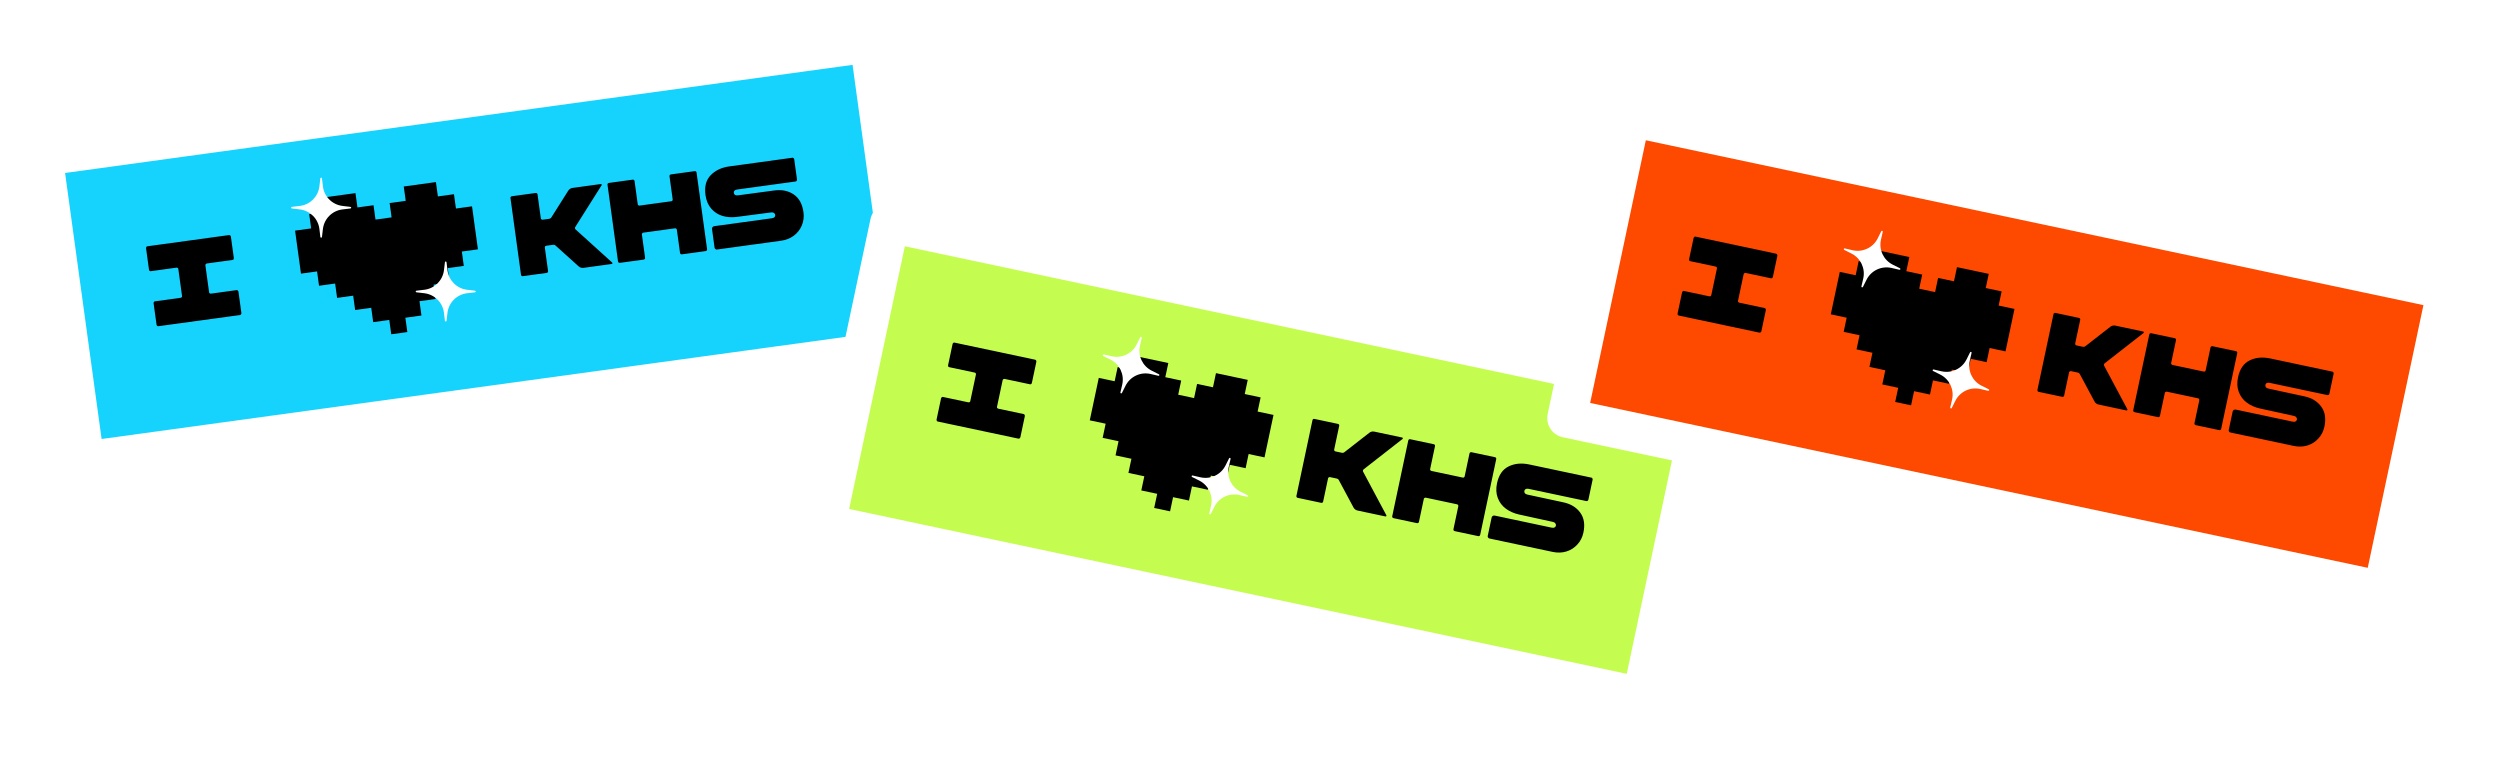
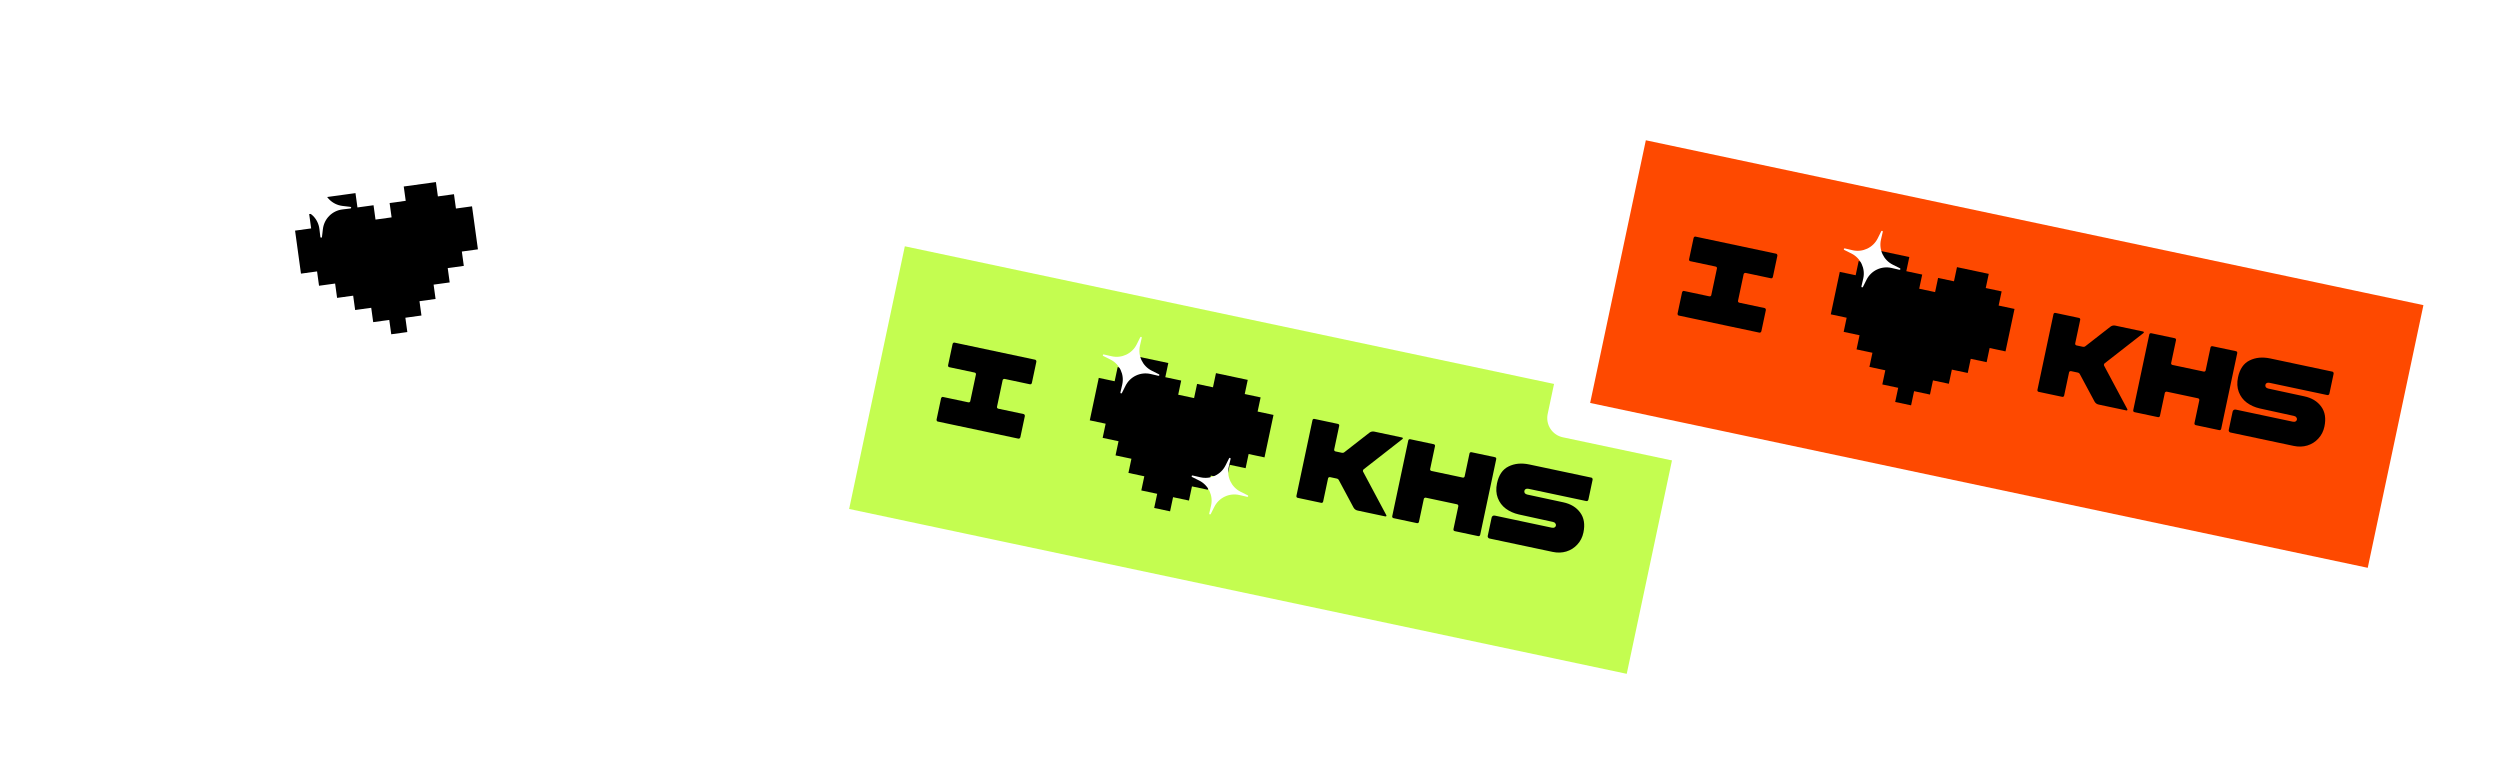
<svg xmlns="http://www.w3.org/2000/svg" width="298" height="91" viewBox="0 0 298 91" fill="none">
  <g filter="url(#filter0_d_1032_324)">
-     <rect x="5.121" y="17.578" width="99.429" height="36.686" transform="rotate(-7.817 5.121 17.578)" fill="#16D3FE" stroke="white" stroke-width="4.68" stroke-linejoin="round" />
-   </g>
-   <path d="M18.865 38.887C18.81 38.894 18.766 38.877 18.733 38.836C18.692 38.804 18.667 38.757 18.658 38.693L18.31 36.161C18.302 36.098 18.313 36.045 18.344 36.004C18.365 35.955 18.403 35.927 18.457 35.919L21.52 35.499C21.584 35.49 21.631 35.465 21.662 35.424C21.694 35.383 21.706 35.335 21.698 35.28L21.257 32.068C21.25 32.013 21.225 31.971 21.184 31.939C21.143 31.908 21.09 31.897 21.027 31.905L17.964 32.326C17.91 32.333 17.866 32.321 17.834 32.288C17.793 32.257 17.768 32.209 17.759 32.146L17.41 29.6C17.401 29.537 17.412 29.485 17.444 29.443C17.465 29.394 17.502 29.366 17.557 29.358L27.303 28.02C27.348 28.014 27.397 28.03 27.448 28.07C27.492 28.119 27.517 28.166 27.523 28.212L27.873 30.757C27.879 30.803 27.868 30.855 27.839 30.915C27.808 30.956 27.765 30.98 27.71 30.988L24.648 31.408C24.602 31.414 24.56 31.443 24.521 31.495C24.489 31.536 24.477 31.579 24.483 31.625L24.924 34.837C24.932 34.892 24.956 34.935 24.997 34.966C25.048 34.996 25.096 35.008 25.141 35.002L28.204 34.581C28.249 34.575 28.297 34.592 28.349 34.631C28.393 34.68 28.418 34.728 28.424 34.773L28.772 37.305C28.778 37.35 28.767 37.403 28.738 37.462C28.699 37.514 28.656 37.542 28.611 37.549L18.865 38.887ZM71.706 22.091L68.574 27.056C68.543 27.097 68.531 27.149 68.54 27.213C68.549 27.276 68.574 27.324 68.615 27.355L72.97 31.293C73.001 31.316 73.01 31.352 72.998 31.399C72.985 31.438 72.956 31.461 72.91 31.467L69.562 31.927C69.335 31.958 69.137 31.897 68.968 31.745L66.23 29.278C66.145 29.197 66.044 29.165 65.926 29.181L65.109 29.293C65.073 29.298 65.03 29.322 64.98 29.366C64.951 29.425 64.94 29.473 64.945 29.51L65.329 32.314C65.337 32.368 65.325 32.416 65.294 32.457C65.262 32.498 65.219 32.523 65.165 32.53L62.32 32.921C62.266 32.928 62.218 32.916 62.177 32.885C62.133 32.836 62.108 32.793 62.103 32.757L60.848 23.609C60.84 23.555 60.852 23.507 60.883 23.466C60.915 23.424 60.958 23.4 61.012 23.392L63.857 23.002C63.911 22.994 63.959 23.006 64.001 23.038C64.042 23.069 64.066 23.112 64.074 23.166L64.466 26.025C64.471 26.061 64.496 26.104 64.539 26.154C64.599 26.182 64.647 26.194 64.683 26.189L65.445 26.085C65.572 26.067 65.666 26.008 65.726 25.907L67.731 22.733C67.853 22.541 68.027 22.429 68.254 22.398L71.602 21.939C71.648 21.932 71.682 21.946 71.705 21.98C71.729 22.023 71.73 22.06 71.706 22.091ZM79.804 21.007C79.796 20.952 79.808 20.904 79.84 20.863C79.88 20.821 79.923 20.796 79.968 20.79L82.813 20.399C82.868 20.392 82.916 20.404 82.957 20.435C82.998 20.466 83.023 20.509 83.03 20.564L84.284 29.698C84.291 29.752 84.28 29.804 84.25 29.855C84.219 29.896 84.171 29.921 84.108 29.93L81.29 30.317C81.236 30.324 81.183 30.313 81.133 30.283C81.09 30.242 81.065 30.195 81.058 30.14L80.679 27.377C80.672 27.332 80.649 27.294 80.607 27.262C80.565 27.222 80.516 27.205 80.462 27.213L76.678 27.732C76.632 27.739 76.59 27.767 76.551 27.819C76.52 27.86 76.507 27.904 76.513 27.949L76.893 30.712C76.9 30.767 76.889 30.819 76.859 30.869C76.827 30.911 76.78 30.936 76.716 30.945L73.899 31.331C73.844 31.339 73.792 31.328 73.742 31.297C73.699 31.257 73.674 31.21 73.666 31.155L72.413 22.021C72.405 21.967 72.417 21.919 72.448 21.878C72.489 21.835 72.532 21.811 72.577 21.805L75.436 21.412C75.481 21.406 75.524 21.419 75.566 21.45C75.607 21.481 75.631 21.524 75.639 21.579L76.018 24.342C76.025 24.396 76.05 24.439 76.091 24.471C76.141 24.501 76.189 24.512 76.235 24.506L80.019 23.987C80.073 23.979 80.116 23.955 80.148 23.914C80.179 23.872 80.191 23.825 80.183 23.77L79.804 21.007ZM85.484 29.741C85.375 29.756 85.286 29.717 85.218 29.625C85.196 29.6 85.181 29.556 85.172 29.492L84.873 27.314C84.862 27.233 84.879 27.157 84.925 27.085C84.98 27.013 85.053 26.971 85.143 26.958L92.017 26.015C92.163 25.995 92.267 25.948 92.331 25.875C92.395 25.801 92.42 25.714 92.406 25.615C92.393 25.515 92.341 25.439 92.25 25.386C92.168 25.324 92.058 25.302 91.922 25.32L87.78 25.861C87.189 25.933 86.629 25.89 86.098 25.732C85.577 25.572 85.135 25.282 84.772 24.86C84.409 24.438 84.183 23.901 84.093 23.247C83.955 22.24 84.161 21.453 84.712 20.888C85.262 20.313 86.009 19.961 86.953 19.831L94.453 18.802C94.507 18.794 94.556 18.811 94.598 18.851C94.641 18.891 94.666 18.943 94.675 19.007L95 21.375C95.009 21.439 94.998 21.496 94.968 21.546C94.938 21.596 94.896 21.625 94.841 21.633L87.858 22.591C87.713 22.611 87.609 22.658 87.545 22.732C87.481 22.805 87.456 22.892 87.47 22.992C87.483 23.091 87.531 23.173 87.614 23.235C87.704 23.288 87.818 23.304 87.954 23.286L92.284 22.705C93.192 22.581 93.967 22.738 94.61 23.176C95.251 23.606 95.639 24.311 95.774 25.291C95.851 25.854 95.784 26.381 95.575 26.872C95.374 27.361 95.055 27.77 94.62 28.098C94.192 28.416 93.687 28.615 93.106 28.694L85.484 29.741Z" fill="black" />
+     </g>
  <path d="M54.348 24.858L54.113 23.149L52.196 23.412L51.961 21.703L48.126 22.23L48.361 23.938L46.443 24.202L46.678 25.91L44.76 26.174L44.526 24.465L42.608 24.728L42.373 23.019L38.538 23.546L38.773 25.255L36.855 25.518L37.09 27.227L35.172 27.49L35.876 32.617L37.794 32.353L38.028 34.062L39.946 33.799L40.181 35.508L42.098 35.245L42.333 36.954L44.25 36.69L44.485 38.399L46.402 38.136L46.637 39.845L48.554 39.582L48.32 37.873L50.237 37.609L50.003 35.901L51.92 35.637L51.686 33.928L53.603 33.665L53.369 31.956L55.286 31.693L55.052 29.984L56.969 29.721L56.265 24.594L54.348 24.858Z" fill="black" />
-   <path d="M53.035 31.253C53.048 31.14 53.212 31.14 53.225 31.253L53.338 32.202C53.483 33.427 54.45 34.394 55.675 34.539L56.624 34.652C56.737 34.665 56.737 34.829 56.624 34.843L55.675 34.955C54.45 35.101 53.483 36.067 53.338 37.292L53.225 38.242C53.212 38.355 53.048 38.355 53.035 38.242L52.922 37.292C52.776 36.067 51.81 35.101 50.585 34.955L49.636 34.843C49.523 34.829 49.523 34.665 49.636 34.652L50.585 34.539C51.81 34.394 52.776 33.427 52.922 32.202L53.035 31.253Z" fill="white" />
-   <path d="M38.187 21.261C38.2 21.148 38.364 21.148 38.378 21.261L38.49 22.21C38.636 23.435 39.602 24.401 40.828 24.547L41.777 24.66C41.89 24.673 41.89 24.837 41.777 24.851L40.828 24.963C39.602 25.108 38.636 26.075 38.49 27.3L38.378 28.249C38.364 28.363 38.2 28.363 38.187 28.249L38.074 27.3C37.929 26.075 36.963 25.108 35.737 24.963L34.788 24.851C34.675 24.837 34.675 24.673 34.788 24.66L35.737 24.547C36.963 24.401 37.929 23.435 38.074 22.21L38.187 21.261Z" fill="white" />
+   <path d="M38.187 21.261C38.2 21.148 38.364 21.148 38.378 21.261L38.49 22.21C38.636 23.435 39.602 24.401 40.828 24.547L41.777 24.66C41.89 24.673 41.89 24.837 41.777 24.851L40.828 24.963C39.602 25.108 38.636 26.075 38.49 27.3L38.378 28.249C38.364 28.363 38.2 28.363 38.187 28.249L38.074 27.3C37.929 26.075 36.963 25.108 35.737 24.963L34.788 24.851C34.675 24.837 34.675 24.673 34.788 24.66L35.737 24.547L38.187 21.261Z" fill="white" />
  <g filter="url(#filter1_d_1032_324)">
    <rect x="106.052" y="25.544" width="99.429" height="36.686" transform="rotate(11.97 106.052 25.544)" fill="#C4FD50" stroke="white" stroke-width="4.68" stroke-linejoin="round" />
  </g>
  <path d="M111.771 50.245C111.717 50.234 111.682 50.203 111.665 50.152C111.636 50.109 111.629 50.056 111.642 49.993L112.172 47.493C112.185 47.43 112.214 47.385 112.257 47.357C112.294 47.318 112.339 47.304 112.392 47.315L115.417 47.956C115.479 47.97 115.533 47.962 115.576 47.934C115.619 47.906 115.647 47.865 115.658 47.811L116.331 44.639C116.342 44.585 116.334 44.536 116.305 44.493C116.277 44.45 116.232 44.421 116.169 44.408L113.145 43.767C113.091 43.755 113.054 43.729 113.035 43.687C113.007 43.644 112.999 43.591 113.013 43.528L113.546 41.015C113.559 40.952 113.587 40.906 113.631 40.878C113.667 40.839 113.712 40.825 113.766 40.837L123.39 42.877C123.435 42.886 123.475 42.918 123.51 42.973C123.534 43.034 123.542 43.087 123.532 43.132L122.999 45.645C122.99 45.69 122.962 45.736 122.914 45.782C122.871 45.81 122.822 45.818 122.769 45.807L119.744 45.166C119.7 45.156 119.65 45.169 119.596 45.205C119.552 45.233 119.526 45.269 119.516 45.314L118.844 48.486C118.832 48.54 118.841 48.589 118.869 48.632C118.906 48.677 118.947 48.705 118.992 48.714L122.016 49.355C122.061 49.365 122.101 49.397 122.136 49.451C122.161 49.513 122.168 49.566 122.159 49.61L121.629 52.11C121.619 52.155 121.591 52.201 121.544 52.247C121.489 52.282 121.44 52.295 121.395 52.286L111.771 50.245ZM167.179 52.329L162.551 55.941C162.507 55.969 162.479 56.014 162.466 56.077C162.452 56.14 162.46 56.193 162.488 56.236L165.252 61.415C165.274 61.448 165.271 61.485 165.243 61.526C165.218 61.558 165.182 61.569 165.138 61.559L161.831 60.858C161.607 60.811 161.441 60.687 161.334 60.486L159.593 57.238C159.54 57.133 159.456 57.068 159.339 57.044L158.533 56.873C158.497 56.865 158.448 56.873 158.387 56.898C158.34 56.944 158.312 56.985 158.305 57.021L157.718 59.79C157.706 59.843 157.679 59.885 157.635 59.913C157.592 59.941 157.543 59.949 157.49 59.938L154.681 59.342C154.627 59.331 154.586 59.304 154.557 59.26C154.533 59.199 154.525 59.15 154.532 59.114L156.447 50.082C156.459 50.028 156.486 49.987 156.529 49.959C156.573 49.931 156.621 49.922 156.675 49.934L159.484 50.529C159.538 50.541 159.579 50.568 159.607 50.611C159.636 50.655 159.644 50.703 159.633 50.757L159.034 53.58C159.027 53.616 159.035 53.664 159.06 53.726C159.106 53.773 159.147 53.8 159.183 53.808L159.935 53.968C160.061 53.994 160.169 53.97 160.259 53.896L163.221 51.588C163.4 51.448 163.602 51.402 163.826 51.45L167.132 52.151C167.177 52.16 167.205 52.185 167.215 52.224C167.223 52.273 167.211 52.308 167.179 52.329ZM175.165 54.05C175.177 53.997 175.204 53.956 175.248 53.927C175.3 53.901 175.349 53.893 175.393 53.902L178.203 54.498C178.256 54.509 178.297 54.536 178.326 54.58C178.354 54.623 178.362 54.672 178.351 54.726L176.439 63.745C176.427 63.798 176.399 63.844 176.354 63.881C176.31 63.909 176.257 63.917 176.194 63.904L173.412 63.314C173.358 63.302 173.313 63.274 173.276 63.228C173.249 63.176 173.242 63.123 173.253 63.069L173.832 60.341C173.841 60.296 173.832 60.252 173.804 60.208C173.777 60.156 173.737 60.124 173.683 60.113L169.947 59.321C169.902 59.311 169.852 59.324 169.798 59.359C169.755 59.388 169.728 59.424 169.719 59.469L169.14 62.197C169.129 62.251 169.1 62.297 169.055 62.334C169.012 62.362 168.959 62.37 168.896 62.356L166.114 61.766C166.06 61.755 166.014 61.727 165.977 61.681C165.951 61.629 165.943 61.576 165.955 61.522L167.867 52.503C167.878 52.449 167.906 52.408 167.949 52.38C168.001 52.354 168.05 52.345 168.095 52.355L170.917 52.953C170.962 52.963 170.999 52.989 171.027 53.033C171.055 53.076 171.064 53.125 171.052 53.178L170.474 55.907C170.462 55.961 170.471 56.009 170.499 56.053C170.536 56.098 170.577 56.126 170.622 56.135L174.359 56.927C174.413 56.939 174.461 56.93 174.505 56.902C174.548 56.874 174.575 56.833 174.587 56.779L175.165 54.05ZM177.553 64.192C177.445 64.169 177.375 64.102 177.342 63.992C177.33 63.962 177.331 63.915 177.344 63.852L177.8 61.702C177.817 61.621 177.859 61.555 177.926 61.504C178.002 61.454 178.085 61.439 178.175 61.458L184.962 62.897C185.106 62.928 185.22 62.919 185.305 62.871C185.39 62.824 185.443 62.751 185.464 62.652C185.485 62.554 185.461 62.465 185.394 62.385C185.338 62.298 185.242 62.24 185.108 62.212L181.027 61.319C180.447 61.186 179.934 60.956 179.488 60.627C179.052 60.3 178.734 59.877 178.536 59.358C178.337 58.838 178.306 58.256 178.443 57.61C178.653 56.616 179.114 55.946 179.824 55.6C180.536 55.245 181.358 55.167 182.29 55.364L189.696 56.934C189.749 56.946 189.789 56.978 189.816 57.03C189.842 57.082 189.849 57.14 189.835 57.203L189.34 59.541C189.326 59.604 189.297 59.654 189.252 59.691C189.206 59.728 189.157 59.741 189.103 59.73L182.208 58.268C182.064 58.238 181.95 58.246 181.865 58.294C181.78 58.341 181.727 58.414 181.706 58.513C181.685 58.612 181.703 58.704 181.76 58.791C181.827 58.871 181.928 58.925 182.062 58.954L186.334 59.873C187.23 60.063 187.906 60.474 188.362 61.104C188.82 61.725 188.947 62.52 188.742 63.488C188.624 64.043 188.383 64.517 188.019 64.908C187.664 65.301 187.226 65.578 186.705 65.739C186.195 65.893 185.653 65.909 185.08 65.787L177.553 64.192Z" fill="black" />
  <path d="M149.908 49.057L150.266 47.37L148.373 46.968L148.73 45.281L144.944 44.478L144.586 46.165L142.692 45.764L142.335 47.451L140.441 47.05L140.799 45.362L138.905 44.961L139.263 43.274L135.476 42.471L135.119 44.158L133.225 43.757L132.867 45.444L130.974 45.043L129.901 50.105L131.794 50.506L131.436 52.194L133.33 52.595L132.972 54.283L134.866 54.684L134.508 56.371L136.401 56.773L136.044 58.46L137.937 58.862L137.579 60.549L139.473 60.951L139.83 59.263L141.724 59.665L142.082 57.977L143.975 58.379L144.333 56.691L146.226 57.093L146.584 55.405L148.477 55.807L148.835 54.119L150.729 54.521L151.802 49.459L149.908 49.057Z" fill="black" />
  <path d="M146.507 54.63C146.558 54.528 146.712 54.584 146.687 54.695L146.472 55.626C146.193 56.828 146.776 58.065 147.879 58.616L148.734 59.044C148.836 59.095 148.781 59.249 148.67 59.223L147.739 59.008C146.536 58.73 145.3 59.312 144.748 60.416L144.321 61.271C144.27 61.373 144.116 61.317 144.141 61.206L144.357 60.275C144.635 59.073 144.053 57.837 142.949 57.285L142.094 56.858C141.992 56.807 142.047 56.652 142.158 56.678L143.09 56.893C144.292 57.171 145.528 56.589 146.08 55.485L146.507 54.63Z" fill="white" />
  <path d="M135.919 40.203C135.97 40.101 136.125 40.156 136.099 40.267L135.884 41.198C135.606 42.401 136.188 43.637 137.292 44.189L138.146 44.616C138.248 44.667 138.193 44.821 138.082 44.796L137.151 44.58C135.948 44.302 134.712 44.884 134.16 45.988L133.733 46.843C133.682 46.945 133.528 46.89 133.553 46.779L133.769 45.847C134.047 44.645 133.465 43.409 132.361 42.857L131.506 42.43C131.404 42.379 131.459 42.224 131.57 42.25L132.502 42.465C133.704 42.743 134.94 42.161 135.492 41.057L135.919 40.203Z" fill="white" />
  <g filter="url(#filter2_d_1032_324)">
    <rect x="194.38" y="12.907" width="99.429" height="36.686" transform="rotate(11.97 194.38 12.907)" fill="#FE4900" stroke="white" stroke-width="4.68" stroke-linejoin="round" />
  </g>
  <path d="M200.099 37.611C200.046 37.599 200.01 37.568 199.993 37.518C199.964 37.474 199.957 37.421 199.97 37.358L200.5 34.858C200.514 34.796 200.542 34.75 200.585 34.722C200.622 34.683 200.667 34.669 200.721 34.68L203.745 35.322C203.808 35.335 203.861 35.327 203.904 35.299C203.948 35.271 203.975 35.23 203.986 35.176L204.659 32.004C204.67 31.95 204.662 31.902 204.634 31.858C204.605 31.815 204.56 31.786 204.497 31.773L201.473 31.132C201.419 31.12 201.383 31.094 201.363 31.052C201.335 31.009 201.328 30.956 201.341 30.893L201.874 28.38C201.887 28.317 201.915 28.272 201.959 28.243C201.995 28.204 202.04 28.19 202.094 28.202L211.718 30.242C211.763 30.252 211.803 30.284 211.838 30.338C211.862 30.399 211.87 30.452 211.86 30.497L211.328 33.011C211.318 33.055 211.29 33.101 211.242 33.147C211.199 33.175 211.15 33.184 211.097 33.172L208.072 32.531C208.028 32.522 207.978 32.535 207.924 32.57C207.88 32.598 207.854 32.635 207.844 32.679L207.172 35.852C207.16 35.905 207.169 35.954 207.197 35.997C207.234 36.043 207.275 36.07 207.32 36.08L210.344 36.721C210.389 36.73 210.429 36.762 210.465 36.816C210.489 36.878 210.496 36.931 210.487 36.976L209.957 39.476C209.947 39.52 209.919 39.566 209.872 39.612C209.818 39.647 209.768 39.66 209.723 39.651L200.099 37.611ZM255.507 39.694L250.879 43.306C250.835 43.334 250.807 43.38 250.794 43.442C250.78 43.505 250.788 43.558 250.816 43.602L253.581 48.78C253.602 48.813 253.599 48.85 253.571 48.891C253.546 48.923 253.511 48.934 253.466 48.925L250.159 48.224C249.935 48.176 249.77 48.052 249.662 47.851L247.921 44.603C247.869 44.498 247.784 44.434 247.667 44.409L246.861 44.238C246.825 44.23 246.777 44.239 246.715 44.263C246.668 44.309 246.64 44.35 246.633 44.386L246.046 47.155C246.034 47.209 246.007 47.25 245.964 47.278C245.92 47.306 245.872 47.315 245.818 47.303L243.009 46.708C242.955 46.696 242.914 46.669 242.886 46.625C242.861 46.564 242.853 46.515 242.86 46.48L244.775 37.447C244.787 37.393 244.814 37.352 244.858 37.324C244.901 37.296 244.95 37.288 245.003 37.299L247.813 37.895C247.866 37.906 247.907 37.933 247.936 37.977C247.964 38.02 247.972 38.069 247.961 38.123L247.362 40.945C247.355 40.981 247.363 41.03 247.388 41.091C247.434 41.138 247.475 41.166 247.511 41.173L248.263 41.333C248.389 41.359 248.497 41.336 248.588 41.261L251.549 38.953C251.728 38.814 251.93 38.767 252.154 38.815L255.46 39.516C255.505 39.525 255.533 39.55 255.543 39.59C255.552 39.638 255.54 39.673 255.507 39.694ZM263.493 41.416C263.505 41.362 263.532 41.321 263.576 41.293C263.628 41.266 263.677 41.258 263.721 41.267L266.531 41.863C266.584 41.874 266.625 41.902 266.654 41.945C266.682 41.989 266.69 42.037 266.679 42.091L264.767 51.11C264.755 51.164 264.727 51.209 264.682 51.246C264.638 51.275 264.585 51.282 264.522 51.269L261.74 50.679C261.686 50.667 261.641 50.639 261.604 50.594C261.577 50.541 261.57 50.488 261.581 50.434L262.16 47.706C262.169 47.661 262.16 47.617 262.132 47.574C262.105 47.521 262.065 47.489 262.012 47.478L258.275 46.686C258.23 46.676 258.181 46.689 258.126 46.724C258.083 46.753 258.056 46.789 258.047 46.834L257.468 49.562C257.457 49.616 257.429 49.662 257.383 49.699C257.34 49.727 257.287 49.735 257.224 49.721L254.442 49.132C254.388 49.12 254.342 49.092 254.305 49.046C254.279 48.994 254.271 48.941 254.283 48.887L256.195 39.868C256.206 39.815 256.234 39.773 256.277 39.745C256.33 39.719 256.378 39.711 256.423 39.72L259.246 40.318C259.29 40.328 259.327 40.354 259.355 40.398C259.383 40.441 259.392 40.49 259.38 40.544L258.802 43.272C258.791 43.326 258.799 43.374 258.827 43.418C258.864 43.463 258.905 43.491 258.95 43.5L262.687 44.292C262.741 44.304 262.789 44.295 262.833 44.267C262.876 44.239 262.904 44.198 262.915 44.144L263.493 41.416ZM265.881 51.557C265.774 51.534 265.703 51.468 265.67 51.358C265.658 51.327 265.659 51.28 265.672 51.218L266.128 49.067C266.145 48.986 266.187 48.92 266.254 48.869C266.33 48.82 266.413 48.804 266.503 48.823L273.29 50.262C273.434 50.293 273.548 50.284 273.633 50.237C273.718 50.189 273.771 50.116 273.792 50.018C273.813 49.919 273.789 49.83 273.722 49.75C273.666 49.663 273.57 49.605 273.436 49.577L269.355 48.684C268.775 48.551 268.262 48.321 267.817 47.992C267.38 47.666 267.063 47.243 266.864 46.723C266.665 46.203 266.634 45.621 266.771 44.976C266.982 43.981 267.442 43.311 268.152 42.965C268.864 42.61 269.686 42.532 270.618 42.729L278.024 44.3C278.078 44.311 278.118 44.343 278.144 44.395C278.17 44.448 278.177 44.505 278.164 44.568L277.668 46.907C277.654 46.969 277.625 47.019 277.58 47.056C277.534 47.094 277.485 47.107 277.431 47.095L270.536 45.633C270.392 45.603 270.278 45.612 270.193 45.659C270.108 45.707 270.055 45.78 270.034 45.878C270.014 45.977 270.031 46.069 270.088 46.156C270.155 46.236 270.256 46.29 270.39 46.319L274.662 47.239C275.558 47.428 276.234 47.839 276.69 48.469C277.148 49.091 277.275 49.885 277.07 50.853C276.952 51.409 276.711 51.882 276.347 52.273C275.993 52.666 275.555 52.943 275.034 53.104C274.523 53.258 273.982 53.274 273.408 53.153L265.881 51.557Z" fill="black" />
  <path d="M238.237 36.422L238.594 34.735L236.701 34.334L237.059 32.646L233.272 31.843L232.914 33.531L231.021 33.129L230.663 34.817L228.769 34.415L229.127 32.728L227.234 32.326L227.591 30.639L223.804 29.836L223.447 31.523L221.553 31.122L221.196 32.809L219.302 32.408L218.229 37.47L220.122 37.872L219.765 39.559L221.658 39.961L221.3 41.648L223.194 42.049L222.836 43.737L224.729 44.138L224.372 45.826L226.265 46.227L225.907 47.914L227.801 48.316L228.159 46.629L230.052 47.03L230.41 45.343L232.303 45.744L232.661 44.056L234.554 44.458L234.912 42.77L236.806 43.172L237.163 41.484L239.057 41.886L240.13 36.824L238.237 36.422Z" fill="black" />
-   <path d="M234.835 41.993C234.886 41.892 235.041 41.947 235.015 42.058L234.8 42.989C234.522 44.192 235.104 45.428 236.208 45.98L237.063 46.407C237.164 46.458 237.109 46.612 236.998 46.587L236.067 46.371C234.864 46.093 233.628 46.675 233.076 47.779L232.649 48.634C232.598 48.736 232.444 48.681 232.469 48.57L232.685 47.638C232.963 46.436 232.381 45.2 231.277 44.648L230.422 44.221C230.32 44.17 230.375 44.015 230.486 44.041L231.418 44.256C232.62 44.535 233.856 43.952 234.408 42.848L234.835 41.993Z" fill="white" />
  <path d="M224.247 27.564C224.298 27.462 224.453 27.517 224.427 27.628L224.212 28.56C223.934 29.762 224.516 30.998 225.62 31.55L226.475 31.977C226.577 32.028 226.521 32.183 226.41 32.157L225.479 31.942C224.276 31.664 223.04 32.246 222.488 33.35L222.061 34.205C222.01 34.306 221.856 34.251 221.881 34.14L222.097 33.209C222.375 32.006 221.793 30.77 220.689 30.218L219.834 29.791C219.732 29.74 219.788 29.586 219.899 29.611L220.83 29.827C222.032 30.105 223.268 29.523 223.82 28.419L224.247 27.564Z" fill="white" />
  <defs>
    <filter id="filter0_d_1032_324" x="2.038" y="2.012" width="109.662" height="56.035" filterUnits="userSpaceOnUse" color-interpolation-filters="sRGB">
      <feFlood flood-opacity="0" result="BackgroundImageFix" />
      <feColorMatrix in="SourceAlpha" type="matrix" values="0 0 0 0 0 0 0 0 0 0 0 0 0 0 0 0 0 0 127 0" result="hardAlpha" />
      <feOffset dy="1.04" />
      <feGaussianBlur stdDeviation="0.52" />
      <feComposite in2="hardAlpha" operator="out" />
      <feColorMatrix type="matrix" values="0 0 0 0 0 0 0 0 0 0 0 0 0 0 0 0 0 0 0.25 0" />
      <feBlend mode="normal" in2="BackgroundImageFix" result="effect1_dropShadow_1032_324" />
      <feBlend mode="normal" in="SourceGraphic" in2="effect1_dropShadow_1032_324" result="shape" />
    </filter>
    <filter id="filter1_d_1032_324" x="95.497" y="23.637" width="110.769" height="62.404" filterUnits="userSpaceOnUse" color-interpolation-filters="sRGB">
      <feFlood flood-opacity="0" result="BackgroundImageFix" />
      <feColorMatrix in="SourceAlpha" type="matrix" values="0 0 0 0 0 0 0 0 0 0 0 0 0 0 0 0 0 0 127 0" result="hardAlpha" />
      <feOffset dy="1.04" />
      <feGaussianBlur stdDeviation="0.52" />
      <feComposite in2="hardAlpha" operator="out" />
      <feColorMatrix type="matrix" values="0 0 0 0 0 0 0 0 0 0 0 0 0 0 0 0 0 0 0.25 0" />
      <feBlend mode="normal" in2="BackgroundImageFix" result="effect1_dropShadow_1032_324" />
      <feBlend mode="normal" in="SourceGraphic" in2="effect1_dropShadow_1032_324" result="shape" />
    </filter>
    <filter id="filter2_d_1032_324" x="183.825" y="11" width="110.769" height="62.404" filterUnits="userSpaceOnUse" color-interpolation-filters="sRGB">
      <feFlood flood-opacity="0" result="BackgroundImageFix" />
      <feColorMatrix in="SourceAlpha" type="matrix" values="0 0 0 0 0 0 0 0 0 0 0 0 0 0 0 0 0 0 127 0" result="hardAlpha" />
      <feOffset dy="1.04" />
      <feGaussianBlur stdDeviation="0.52" />
      <feComposite in2="hardAlpha" operator="out" />
      <feColorMatrix type="matrix" values="0 0 0 0 0 0 0 0 0 0 0 0 0 0 0 0 0 0 0.25 0" />
      <feBlend mode="normal" in2="BackgroundImageFix" result="effect1_dropShadow_1032_324" />
      <feBlend mode="normal" in="SourceGraphic" in2="effect1_dropShadow_1032_324" result="shape" />
    </filter>
  </defs>
</svg>